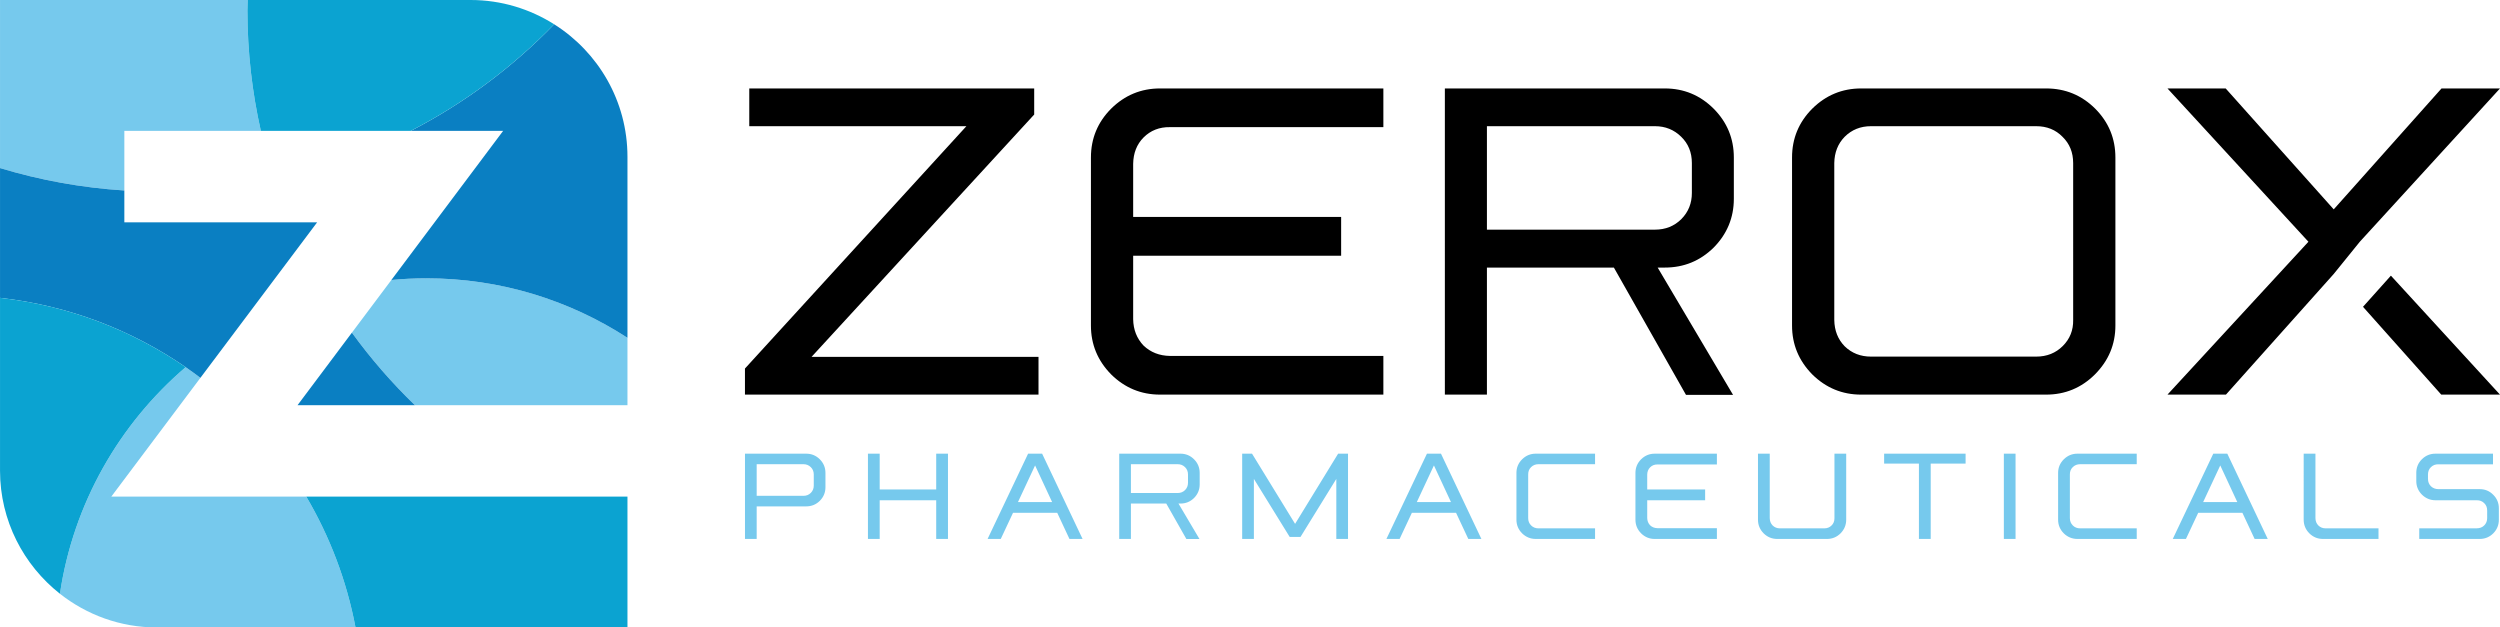
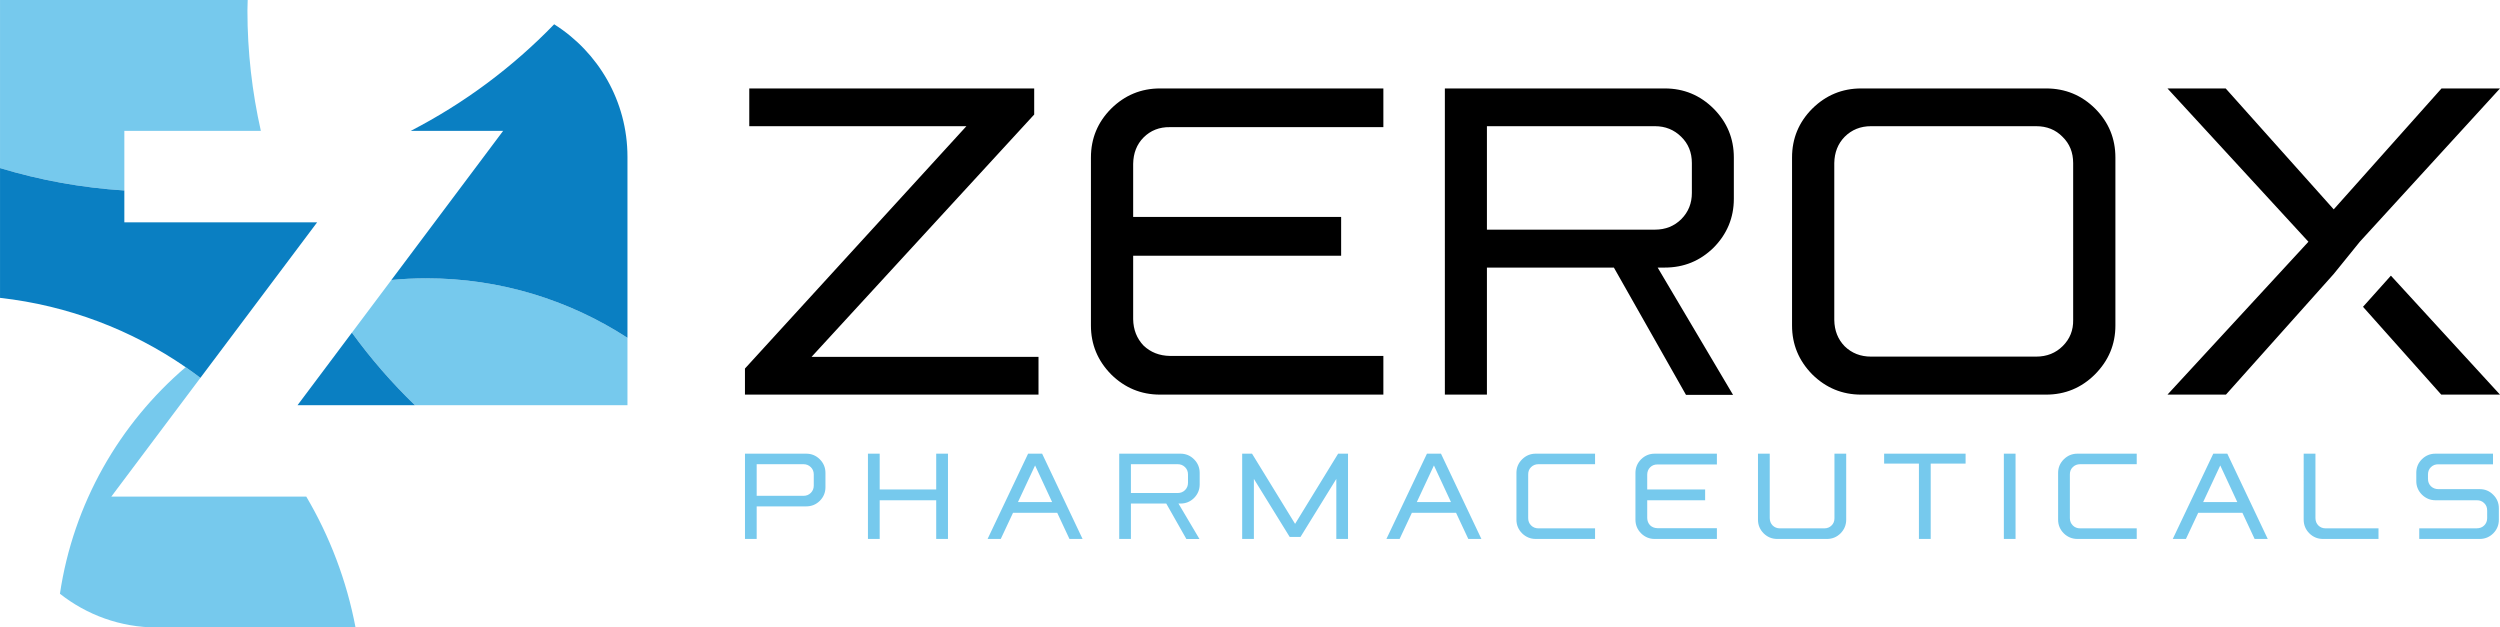
<svg xmlns="http://www.w3.org/2000/svg" xmlns:ns1="http://sodipodi.sourceforge.net/DTD/sodipodi-0.dtd" xmlns:ns2="http://www.inkscape.org/namespaces/inkscape" xml:space="preserve" width="38.373mm" height="9.631mm" version="1.1" style="clip-rule:evenodd;fill-rule:evenodd;image-rendering:optimizeQuality;shape-rendering:geometricPrecision;text-rendering:geometricPrecision" viewBox="0 0 3837319.9 963119.99" id="svg978" ns1:docname="ZEROX.svg" ns2:version="1.2.2 (732a01da63, 2022-12-09)">
  <ns1:namedview id="namedview980" pagecolor="#ffffff" bordercolor="#000000" borderopacity="0.25" ns2:showpageshadow="2" ns2:pageopacity="0.0" ns2:pagecheckerboard="0" ns2:deskcolor="#d1d1d1" ns2:document-units="mm" showgrid="false" ns2:zoom="6.443246" ns2:cx="68.986967" ns2:cy="80.083858" ns2:window-width="3840" ns2:window-height="2066" ns2:window-x="-11" ns2:window-y="-11" ns2:window-maximized="1" ns2:current-layer="Слой_x0020_1" />
  <defs id="defs963">
    <style type="text/css" id="style961">
   
    .fil1 {fill:black;fill-rule:nonzero}
    .fil2 {fill:#0A7FC2;fill-rule:nonzero}
    .fil3 {fill:#0BA3D1;fill-rule:nonzero}
    .fil0 {fill:#76C9ED;fill-rule:nonzero}
   
  </style>
  </defs>
  <g id="Слой_x0020_1" ns2:label="Слой 1" ns2:groupmode="layer" transform="translate(-271936.6,1555273.1)">
    <g id="_2041950308880" transform="translate(275126.6,-1556313.1)">
      <path class="fil0" d="m 1140290,697400 h 93970 c 8170,0 15130,2890 20900,8640 5760,5810 8650,12740 8650,20900 v 21990 c 0,8040 -2890,15020 -8650,20850 -5770,5680 -12730,8520 -20900,8520 h -76010 v 49990 h -17960 z m 17960,16160 v 48540 h 71830 c 4520,0 8280,-1520 11310,-4550 2990,-3040 4480,-6750 4480,-11150 0,0 0,-5680 0,-17100 0,-4520 -1520,-8260 -4550,-11220 -3060,-3010 -6790,-4520 -11240,-4520 z m 170790,-16160 h 18030 v 54950 h 86750 v -54950 h 18060 v 130890 h -18060 v -59380 h -86750 v 59380 h -18030 z m 245830,0 h 21530 l 62070,130890 h -20130 l -18780,-40140 h -67830 l -18830,40140 h -20220 z m 10720,18060 -26300,56270 h 52470 z m 147090,-1900 v 44230 h 71820 c 4530,0 8310,-1540 11340,-4550 2990,-3040 4460,-6770 4460,-11150 0,0 0,-4240 0,-12790 0,-4520 -1520,-8260 -4550,-11220 -3060,-3010 -6790,-4520 -11250,-4520 z m 54270,60410 h -54270 v 54320 h -17960 V 697400 h 94000 c 8140,0 15090,2890 20870,8640 5760,5810 8650,12740 8650,20900 v 17600 c 0,8090 -2890,15080 -8650,20900 -5780,5690 -12730,8530 -20870,8530 h -3040 l 32220,54410 h -20100 z m 278970,-76570 v 130890 h -17960 v -92150 l -54950,89020 h -16640 l -54940,-89020 v 92150 h -17970 V 697400 h 15130 l 66090,107750 66070,-107750 z m 121160,0 h 21530 l 62040,130890 h -20100 l -18810,-40140 h -67800 l -18830,40140 h -20250 z m 10710,18060 -26290,56270 h 52470 z m 156290,-18060 c 0,0 30340,0 91040,0 v 16160 h -86820 c -4550,0 -8360,1510 -11390,4520 -3010,2960 -4480,6700 -4430,11220 v 67080 c 0,4480 1520,8220 4550,11220 2960,2970 6720,4440 11270,4440 h 86820 v 16250 h -91040 c -8090,0 -15090,-2890 -20990,-8650 -5780,-5850 -8650,-12810 -8650,-20900 v -71800 c 0,-8160 2920,-15090 8740,-20900 5830,-5750 12810,-8640 20900,-8640 z m 182590,0 c 0,0 31800,0 95470,0 v 16570 h -91260 c -4480,-100 -8230,1390 -11270,4430 -2890,2890 -4360,6640 -4430,11240 v 22710 h 88900 v 16560 h -88900 v 27160 c 70,4460 1540,8210 4430,11250 3040,2890 6790,4350 11270,4430 h 91260 v 16540 h -95470 c -8090,0 -15070,-2890 -20900,-8650 -5760,-5850 -8650,-12810 -8650,-20900 v -71800 c 0,-8160 2890,-15090 8650,-20900 5830,-5750 12810,-8640 20900,-8640 z m 158530,0 h 18060 v 98980 c 70,4560 1560,8290 4430,11220 3030,2970 6790,4440 11260,4440 h 67930 c 4620,0 8330,-1470 11270,-4440 3010,-2930 4500,-6660 4430,-11220 v -98980 h 18030 v 101340 c 0,8090 -2860,15050 -8620,20900 -5800,5760 -12740,8650 -20900,8650 h -76350 c -8090,0 -15070,-2890 -20900,-8650 -5750,-5850 -8640,-12810 -8640,-20900 z m 193630,0 h 125040 v 15270 h -53550 v 115620 h -18080 V 712670 h -53410 z m 183770,0 h 17960 v 130890 h -17960 z m 112950,0 c 0,0 30330,0 91010,0 v 16160 h -86820 c -4530,0 -8340,1510 -11370,4520 -3030,2960 -4500,6700 -4430,11220 v 67080 c 0,4480 1520,8220 4550,11220 2940,2970 6720,4440 11250,4440 h 86820 v 16250 h -91010 c -8090,0 -15130,-2890 -21020,-8650 -5760,-5850 -8650,-12810 -8650,-20900 v -71800 c 0,-8160 2940,-15090 8770,-20900 5820,-5750 12810,-8640 20900,-8640 z m 208510,0 h 21530 l 62070,130890 h -20130 l -18780,-40140 h -67830 l -18830,40140 h -20220 z m 10720,18060 -26300,56270 h 52470 z m 157590,112830 c -8090,0 -15080,-2890 -20900,-8650 -5760,-5850 -8650,-12810 -8650,-20900 V 697400 h 18060 v 98980 c 70,4560 1570,8290 4430,11220 3040,2970 6790,4440 11270,4440 h 81090 v 16250 z m 172830,-130890 c 0,0 29420,0 88220,0 v 16320 h -84010 c -4550,-70 -8350,1450 -11360,4480 -2960,2870 -4430,6600 -4430,11220 v 6720 c 0,4460 1510,8240 4520,11270 3040,2870 6790,4360 11270,4430 h 63500 c 8110,-70 15090,2790 20850,8620 5780,5710 8640,12640 8640,20800 v 17600 c 0,8090 -2860,15030 -8640,20900 -5760,5690 -12740,8530 -20850,8530 h -92700 v -16330 h 88460 c 4520,0 8330,-1490 11360,-4520 2960,-2990 4430,-6700 4430,-11150 v -11700 c 0,-4630 -1510,-8360 -4550,-11250 -3010,-3010 -6740,-4480 -11240,-4430 h -63470 c -8090,0 -15030,-2910 -20900,-8670 -5760,-5820 -8620,-12760 -8620,-20750 v -12670 c 0,-8210 2860,-15170 8620,-20870 5870,-5760 12810,-8600 20900,-8550 z" id="path966" />
      <path class="fil1" d="m 1584220,136800 v 40040 l -341760,371980 h 348380 v 57930 h -450590 v -40030 l 339900,-371980 h -333270 v -57940 z m 1739530,0 h 89350 l 165840,185600 165450,-185600 h 89740 l -215150,235310 -40040,49450 -165440,185190 h -89750 l 216350,-234640 z m 342940,287350 167440,182600 h -90140 L 3623880,471980 Z M 2853540,136800 c 0,0 94520,0 283820,0 29560,0 54620,10350 75440,31030 20680,20810 31010,45730 31010,75030 v 257840 c 0,29030 -10470,53950 -31410,75030 -20820,20680 -45740,31020 -75040,31020 h -283820 c -29030,0 -54090,-10340 -75030,-31020 -20680,-21080 -31030,-46000 -31030,-75030 V 242860 c 0,-29300 10350,-54220 31030,-75030 20940,-20680 46000,-31030 75030,-31030 z m 15110,57940 c -16040,0 -29560,5430 -40430,16300 -10340,10610 -15640,24000 -15910,40300 v 240870 c 270,16310 5570,29700 15910,40310 10870,10600 24390,15900 40430,15900 h 253600 c 16300,0 29960,-5430 40830,-16300 10870,-10870 16180,-24130 15910,-39910 V 251340 c 0,-16300 -5430,-29690 -16310,-40300 -10600,-10870 -24130,-16300 -40430,-16300 z m -589520,0 v 158810 h 257840 c 16310,0 29830,-5430 40700,-16300 10740,-10870 16040,-24260 16040,-40040 0,0 0,-15250 0,-45870 0,-16300 -5440,-29690 -16310,-40300 -11000,-10870 -24390,-16300 -40430,-16300 z m 194870,217010 h -194870 v 195000 h -64560 V 136800 h 337510 c 29300,0 54220,10350 75030,31030 20680,20810 31030,45730 31030,75030 v 63230 c 0,29040 -10350,54090 -31030,75030 -20810,20420 -45730,30630 -75030,30630 h -10870 l 115730,195400 h -72240 z M 1777360,136800 c 0,0 114280,0 342820,0 v 59400 h -327710 c -16030,-270 -29560,5030 -40430,15900 -10340,10480 -15640,23870 -15910,40440 v 81520 h 319230 v 59530 h -319230 v 97430 c 270,16040 5570,29560 15910,40440 10870,10340 24400,15640 40430,15900 h 327710 v 59390 h -342820 c -29030,0 -54090,-10340 -75030,-31020 -20680,-21080 -31020,-46000 -31020,-75030 V 242860 c 0,-29300 10340,-54220 31020,-75030 20940,-20680 46000,-31030 75030,-31030 z" id="path968" />
-       <path class="fil0" d="M 187640,201910 H 397160 C 383810,142460 376570,80710 376570,17200 c 0,-5410 300,-10770 400,-16160 H 237590 -3190 v 240630 c 0,50 0,110 0,150 v 17180 c 60980,18510 124890,30220 190830,34420 z m 409890,228890 -60600,80850 c 28950,39910 61330,77120 96670,111310 h 326310 v -71480 -31930 c -88940,-57720 -194980,-91350 -308910,-91350 -18050,0 -35870,930 -53470,2600 z M 167610,763310 304390,581030 c -7420,-5620 -14950,-11090 -22630,-16390 -101710,86990 -172380,209170 -192990,347780 40990,32300 92590,51740 148820,51740 H 542510 C 528850,892080 502890,824370 466910,763310 Z" id="path970" />
+       <path class="fil0" d="M 187640,201910 H 397160 C 383810,142460 376570,80710 376570,17200 c 0,-5410 300,-10770 400,-16160 H 237590 -3190 v 240630 c 0,50 0,110 0,150 v 17180 c 60980,18510 124890,30220 190830,34420 z m 409890,228890 -60600,80850 c 28950,39910 61330,77120 96670,111310 h 326310 v -71480 -31930 c -88940,-57720 -194980,-91350 -308910,-91350 -18050,0 -35870,930 -53470,2600 z M 167610,763310 304390,581030 c -7420,-5620 -14950,-11090 -22630,-16390 -101710,86990 -172380,209170 -192990,347780 40990,32300 92590,51740 148820,51740 H 542510 C 528850,892080 502890,824370 466910,763310 " id="path970" />
      <path class="fil2" d="M 453500,622960 H 633600 C 598250,588770 565880,551570 536930,511650 Z M 769080,201910 597520,430800 c 17610,-1680 35420,-2590 53480,-2590 113930,0 219970,33630 308910,91340 V 241820 C 959910,156060 914950,80970 847400,38310 783740,104120 709410,159550 627280,201910 Z M 441730,342280 H 187640 V 293430 C 121700,289230 57790,277510 -3190,259010 v 199230 c 105000,11750 202150,49350 284950,106400 7680,5290 15210,10770 22620,16390 l 53480,-71250 99480,-132540 26240,-34960 z" id="path972" />
-       <path class="fil3" d="M 827520,763310 H 466910 c 35980,61060 61940,128770 75600,200850 H 719130 959910 V 832640 763310 Z M 397160,201910 H 627290 C 709400,159550 783730,104130 847400,38310 810260,14850 766340,1040 719130,1040 H 376970 c -100,5390 -400,10750 -400,16160 0,63510 7240,125260 20590,184710 z M 281760,564640 C 198970,507580 101810,469980 -3190,458230 v 265150 c 0,60 0,130 0,170 70,76690 36100,144820 91960,188870 20610,-138610 91280,-260790 192990,-347780 z" id="path974" />
    </g>
  </g>
</svg>